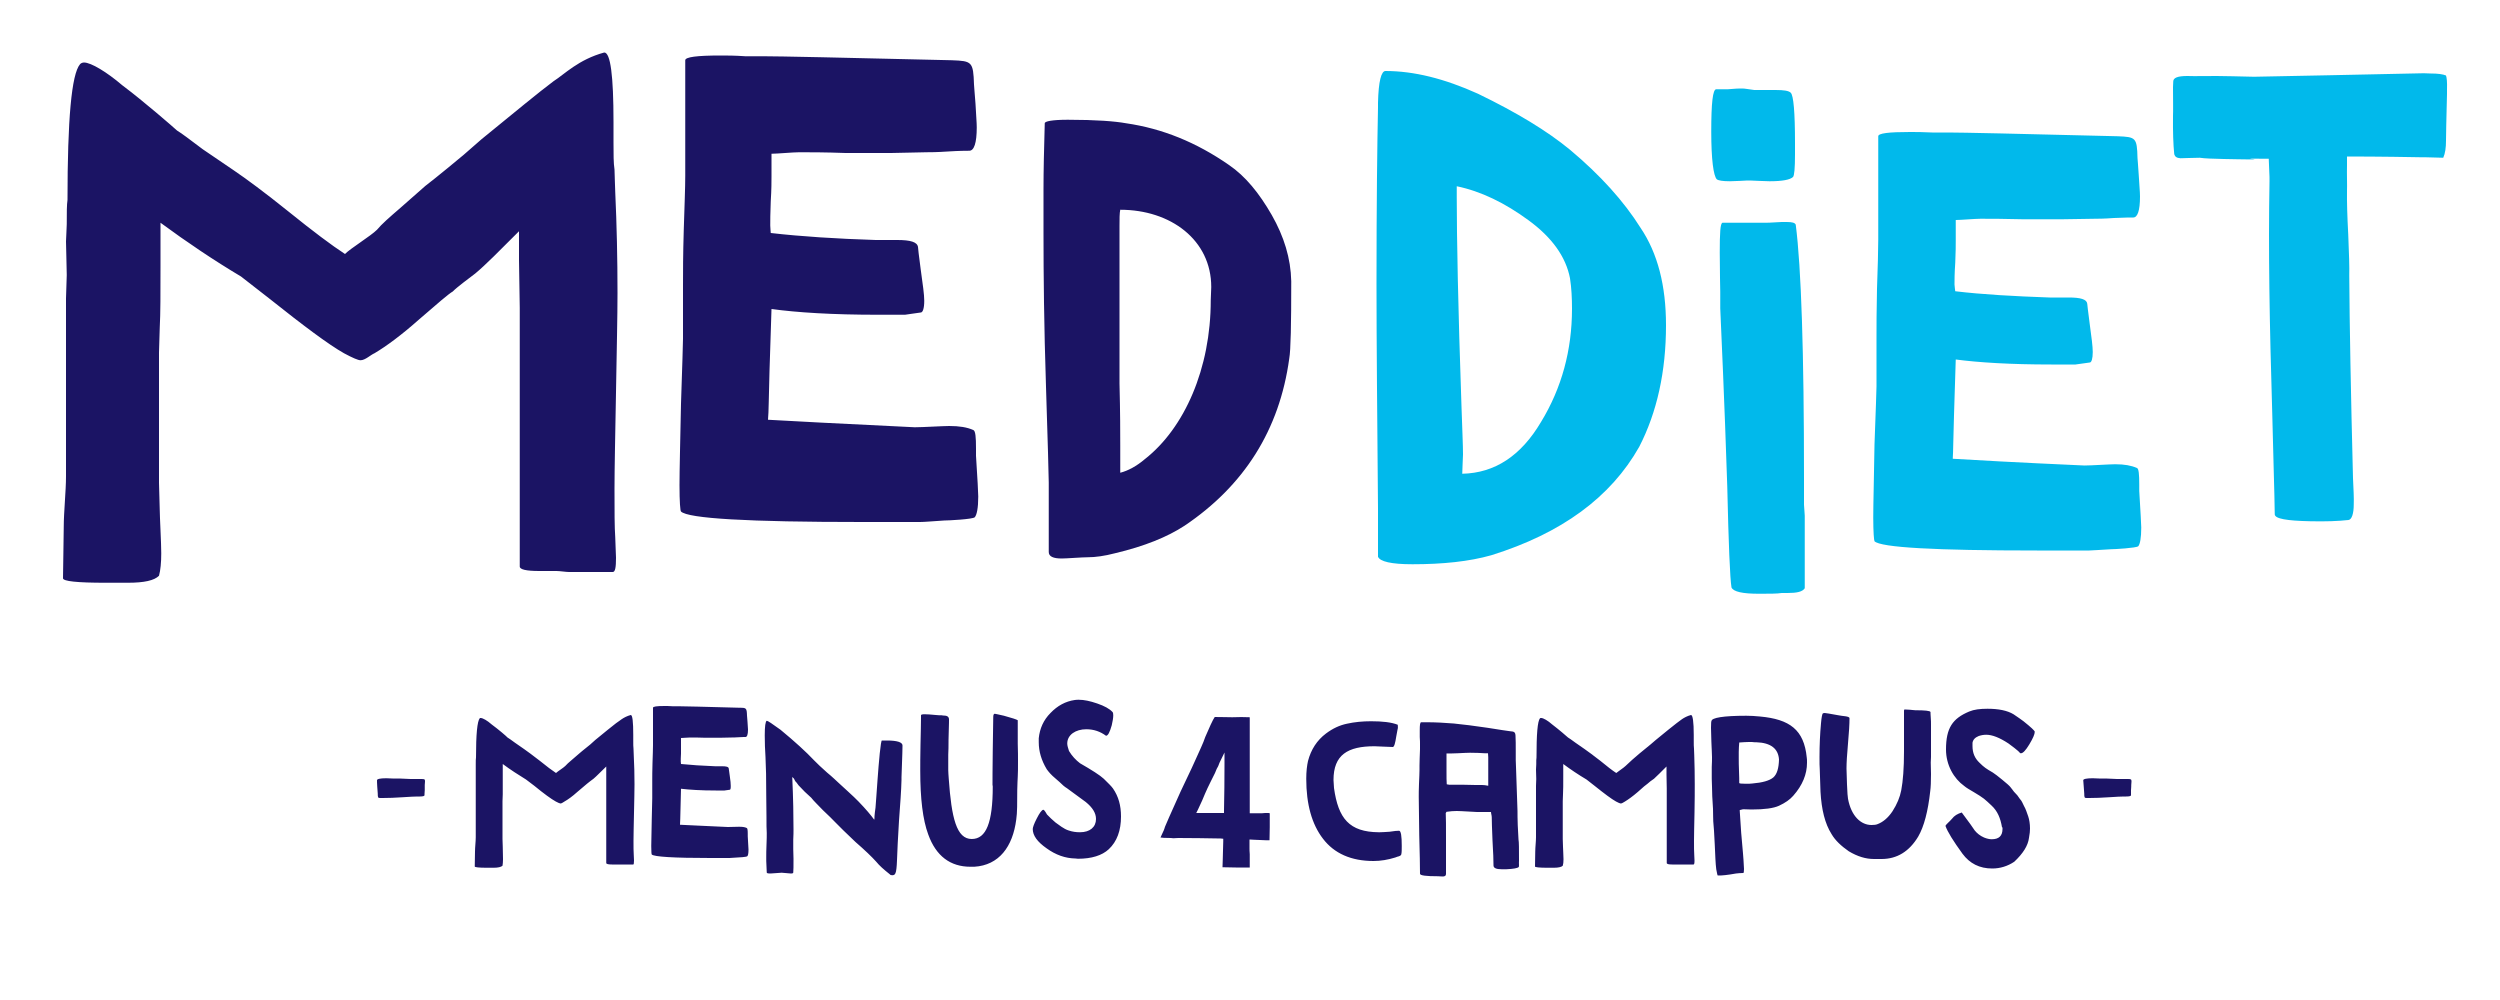
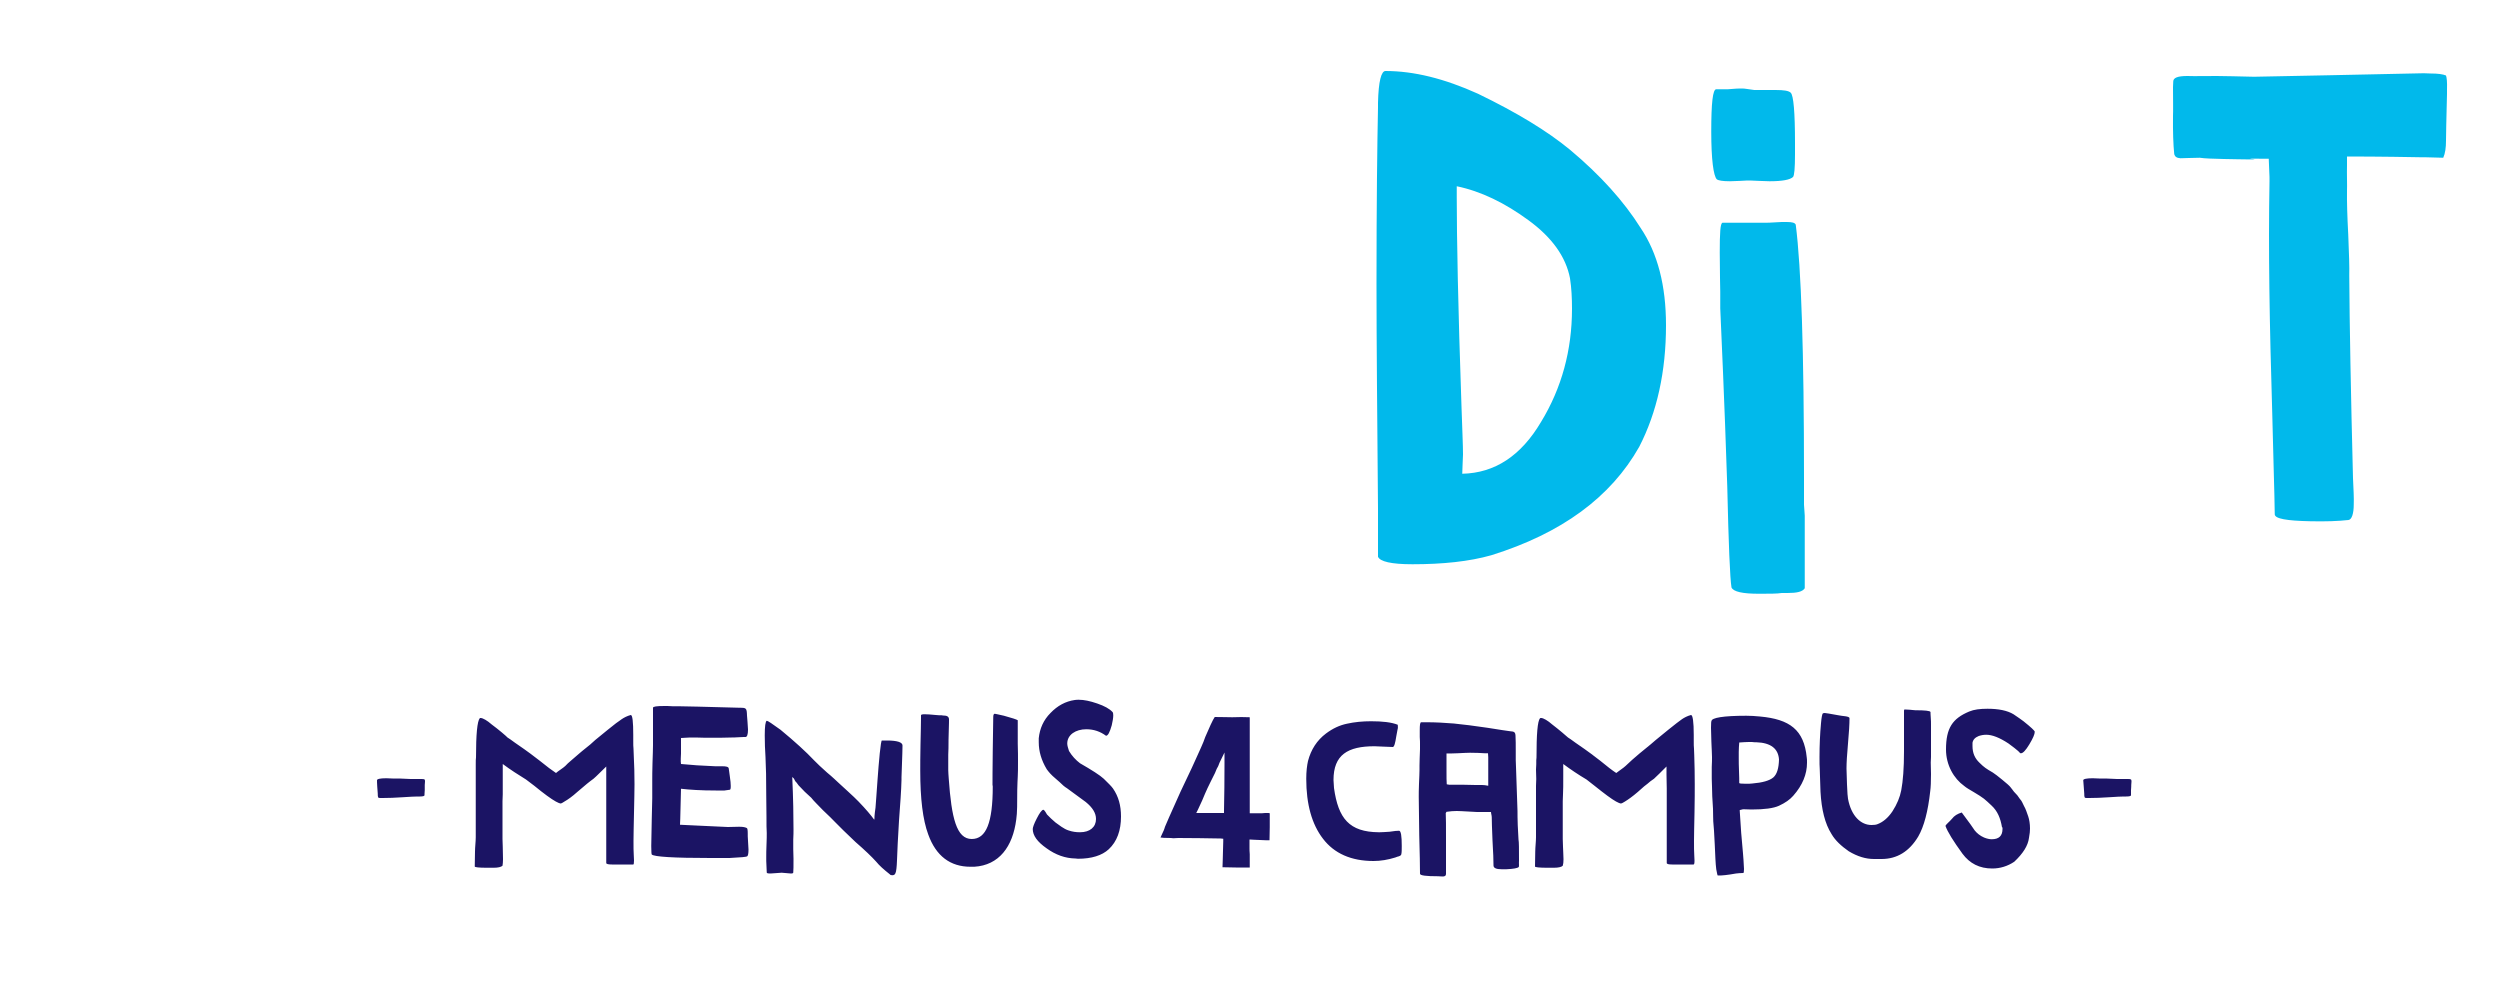
<svg xmlns="http://www.w3.org/2000/svg" version="1.2" viewBox="0 0 1000 400" width="1000" height="400">
  <title>Path 6</title>
  <style> .s0 { fill: #01b9eb } .s1 { fill: #1b1464 } </style>
-   <path id="Path 6" class="s0" d="m779.3 53q8.2 0 67.8 1.5c7.2 0.3 7.7 0.5 7.9 8.7 0 0.7 0.3 3 0.5 6.9 0.2 3.7 0.5 6.7 0.5 8.5 0 5.7-1 8.4-2.7 8.4-1 0-3.5 0-7.7 0.2-4 0.3-6.5 0.3-7.7 0.3-2.7 0-9.7 0.2-12.7 0.2h-16.3c-7.2-0.2-12.9-0.2-16.7-0.2-2.2 0-7.9 0.5-9.9 0.5v8.2c0 1.7 0 4.7-0.2 8.9-0.3 4.2-0.3 7.2-0.3 8.7 0 0.7 0.3 2.5 0.3 2.7 10.9 1.3 23.5 2 37.7 2.5h1.5 6.2c4.7 0 7.2 0.7 7.4 2.5 0 0.2 0.3 2.9 1 8.2 0.7 5.2 1.2 8.9 1.2 11.1 0 2.7-0.5 4.2-1.2 4.2-0.2 0-5.5 0.8-5.7 0.8h-1-7.9-0.8c-16.3 0-29-0.8-38.2-2l-0.7 22.3c-0.3 8.9-0.3 14.7-0.5 17.4 8.2 0.5 25.8 1.5 52.6 2.7h0.2c2.7 0 9.9-0.5 12.2-0.5 3.7 0 6.4 0.5 8.7 1.5 0.7 0.3 0.9 2.5 0.9 6.7v2.5c0.5 8.4 0.8 13.4 0.8 14.6 0 4.2-0.5 6.7-1.2 7.5-0.8 0.7-9.5 1.2-11 1.2-4.2 0.2-7.2 0.5-8.6 0.5h-6.2-3.8-10.9c-40.9 0-62.5-1.2-65-3.7-0.2-0.3-0.5-3.5-0.5-9.5 0-5.7 0.3-15.6 0.5-29.2 0.5-13.9 0.8-21.6 0.8-23.3v-19.4c0-4.4 0-10.9 0.2-19.6 0.3-8.7 0.5-15.4 0.5-19.6v-41.4c0-1.2 4.2-1.7 12.7-1.7 2.2 0 5.2 0 8.9 0.2z" />
-   <path id="Path 7" fill-rule="evenodd" class="s1" d="m245.4 48.8v8.1c0 4.7 0 8.4 0.4 10.9 0 2.2 0.3 7.5 0.3 9.1q0.9 19.7 0.9 40.3c0 9.1-0.3 22.2-0.6 39.7-0.3 17.2-0.6 30.3-0.6 38.7 0 8.8 0 15.3 0.3 19.4 0 1.6 0.3 6.6 0.3 8.1 0 3.8-0.3 5.7-1.3 5.7h-17.5c-1.2 0-3.7-0.4-5-0.4h-6.8c-5.3 0-7.9-0.6-7.9-1.8v-103.5c0-4-0.3-15-0.3-19v-11.6c-7.8 7.8-13.4 13.5-17.5 16.9-2.1 1.6-7.5 5.6-9 7.2-1.6 0.9-6 4.7-13.5 11.2-7.1 6.3-13.1 10.7-17.8 13.5-1.5 0.6-3.7 2.8-5.6 2.8q-1.4 0-6.6-2.8c-6.2-3.5-16.2-11-29.9-21.9l-11.3-8.8c-10.9-6.5-21.6-13.7-32.2-21.5v17.2c0 10.9 0 19.3-0.3 24.7 0 2.1-0.3 7.8-0.3 10v52.1c0 2.5 0.3 8.5 0.3 11 0 2.5 0.6 13.1 0.6 17.2 0 3.7-0.3 6.8-0.9 9-1.9 1.9-5.9 2.8-12.5 2.8h-8.8c-11.5 0-17.1-0.6-17.1-1.8 0-4.1 0.3-15.7 0.3-20.7 0-5.6 0.9-14.3 0.9-20v-71.2c0-1.6 0.3-7.8 0.3-9.4 0-3.4-0.3-10.6-0.3-13.4 0-1.3 0.3-5.3 0.3-6.9 0-4.7 0-7.8 0.3-9.7 0-32.2 1.6-50.3 5-54.3 0.3-0.4 1-0.7 1.6-0.7 2.8 0 9.1 3.8 15.3 9.1 8.8 6.6 20.6 16.9 21.9 18.1q2.3 1.4 10.3 7.5l12.5 8.5c5 3.4 12.2 8.7 21.9 16.5q14.5 11.7 22.5 16.9c2.1-2.2 10.3-7.2 12.8-9.7 1.8-2.2 5-5 9.3-8.7l10-8.8c0.4-0.3 5.7-4.4 15.4-12.5l7.1-6.2c13.5-11 22.9-18.8 28.8-23.2 4.4-2.8 10-8.7 20.3-11.5 2.5 0 3.7 9.3 3.7 27.8zm59.9-26.3q9.1 0 75.5 1.6c8 0.3 8.5 0.6 8.8 9.7 0 0.8 0.3 3.3 0.6 7.7 0.2 4.2 0.5 7.5 0.5 9.4 0 6.4-1.1 9.4-3 9.4-1.1 0-3.9 0-8.6 0.3-4.4 0.3-7.2 0.3-8.6 0.3-3 0-10.8 0.3-14.1 0.3h-18.2c-8-0.3-14.4-0.3-18.5-0.3-2.5 0-8.9 0.6-11.1 0.6v9.1c0 1.9 0 5.2-0.3 9.9-0.2 4.7-0.2 8-0.2 9.7 0 0.8 0.2 2.8 0.2 3 12.2 1.4 26.3 2.3 42 2.8h8.6c5.3 0 8 0.8 8.3 2.8 0 0.2 0.3 3.3 1.1 9.1 0.8 5.8 1.4 9.9 1.4 12.4 0 3.1-0.6 4.7-1.4 4.7-0.3 0-6.1 0.9-6.3 0.9h-10.8c-18.3 0-32.4-0.9-42.6-2.3l-0.8 24.9c-0.3 10-0.3 16.3-0.6 19.4 9.1 0.5 28.8 1.6 58.6 3h0.3c3 0 11.1-0.5 13.6-0.5 4.1 0 7.1 0.5 9.6 1.6 0.9 0.3 1.1 2.8 1.1 7.5v2.8c0.6 9.4 0.9 14.9 0.9 16.3 0 4.7-0.6 7.4-1.4 8.3-0.8 0.8-10.5 1.3-12.2 1.3-4.7 0.3-8 0.6-9.7 0.6h-23.2c-45.6 0-69.6-1.4-72.4-4.2-0.3-0.2-0.6-3.8-0.6-10.5 0-6.3 0.3-17.4 0.6-32.6 0.5-15.5 0.8-24 0.8-26v-21.5c0-5 0-12.2 0.3-21.9 0.3-9.6 0.6-17.1 0.6-21.8v-46.2c0-1.3 4.7-1.9 14.1-1.9 2.4 0 5.8 0 9.9 0.3zm114.2 170.5c0-2.9-0.3-9.2-0.3-12.1l-0.8-26.2c-0.8-24.1-1-45.1-1-61.1v-18.1c0-7.1 0.2-15.7 0.5-26.2 0-0.8 3.1-1.4 9.2-1.4 11.3 0 18.9 0.6 23.3 1.4 14.5 2.1 28.1 7.6 41.2 16.7 6.6 4.5 12.1 11.3 17.1 20 4.9 8.6 7.6 17.3 7.8 26.5 0 17.3-0.2 27.5-0.8 30.9-3.9 28.6-18.1 50.9-41.9 66.9-6.9 4.5-16 8.2-27.8 11-4.2 1.1-7.9 1.6-10.8 1.6-2.4 0-8.6 0.5-10.5 0.5-3.4 0-5.2-0.8-5.2-2.6zm28.3-102.6v63c0.3 11.8 0.3 20.2 0.3 24.7v11c3.1-0.8 6.5-2.6 9.9-5.5 15.8-12.4 26.3-36.2 26.3-63.5 0-1.1 0.2-4.2 0.2-5.3 0-18.8-16.2-30.9-36.4-30.9-0.3 1.3-0.3 3.7-0.3 6.5z" />
  <path id="Path 8" fill-rule="evenodd" class="s0" d="m591.2 37.5c15.5 7.5 27.7 14.9 36.8 22.4 12.2 10.2 21.6 20.7 28.2 31.2 6.9 10.2 10.2 23.2 10.2 39 0 18.5-3.6 34.8-10.7 48.6-11.4 20.2-31 34.6-59.2 43.4-8.8 2.5-19.4 3.6-31.5 3.6-8.6 0-13-1.1-13.8-3v-19.4c-0.3-36.2-0.6-66-0.6-89.8 0-32.6 0.3-56.1 0.6-70.5v-1.9c0.2-8.6 1.3-12.7 3-12.7 11.3 0 23.5 3 37 9.1zm25.2 131.3c8.3-13.6 12.4-28.8 12.4-45.3 0-4.2-0.2-8.3-0.8-12.2q-2.5-12.9-16.6-23.2c-9.4-6.9-19-11.6-28.7-13.6v4.5c0 15.7 0.5 43.6 1.9 83.7 0.3 9.1 0.6 15.5 0.6 19.1 0 1.4-0.3 5.8-0.3 7.7q19.5-0.4 31.5-20.7zm90-79.7c1.9 0 5.2-0.3 6.3-0.3h2c2.2 0 3.3 0.3 3.6 1.1 2.2 17.1 3.3 50.9 3.3 101.5v10.5c0 0.8 0.3 3.5 0.3 4.4v29c-0.9 1.4-3.1 1.9-6.9 1.9h-2.3c-1.9 0.3-4.9 0.3-9.1 0.3-6.6 0-10.2-0.8-11-2.5q-0.9-5.4-1.7-40.6c-0.3-9.4-1.1-33.2-2.8-71.1v-6.6c0 0-0.2-9.7-0.2-15.7 0-7.8 0.2-11.7 1.1-11.9zm-15.2-53.4c3-0.3 4.7-0.3 5.5-0.3h0.3c0.8 0 2.5 0.3 4.7 0.6h8.5c3.4 0 5.3 0.3 6.1 1.1 1.1 1.1 1.7 7.7 1.7 20.2v4.4q0 8.3-0.8 9.1c-1.2 1.1-4.2 1.7-9.4 1.7-2.3 0-6.7-0.3-7.8-0.3h-1.1c-0.3 0-4.7 0.3-6.9 0.3-3 0-4.7-0.3-5.3-0.8-1.3-1.4-2.2-7.8-2.2-19.1 0-11.4 0.6-16.9 2-16.9zm276.9 27.2c-15.3-0.3-27.5-0.3-29.3-0.3v3.6c-0.1 3 0.1 8.4 0 10.1q-0.1 6.5 0.5 17.6c0.3 7.4 0.5 13 0.4 16.3q0.2 29.8 1.5 81.1c0.2 4.3 0.4 7.9 0.3 10.4 0 3.8-0.8 6.1-2.1 6.3q-6.1 0.7-15.3 0.5c-9.4-0.2-14.2-1-14.2-2.8-0.1-8.9-0.6-22.2-1-40.3-1.1-36.4-1.6-65.2-1.1-93 0.1-1.2-0.3-7.1-0.3-8.9h-1.8c-14.5-0.3 5.7 0.5-10.8 0.2l-5.4-0.1c-4.3-0.1-7.6-0.2-9.6-0.5-2.3 0-6.6 0.2-7.7 0.2-1.5-0.1-2.2-0.6-2.5-1.6q-0.6-5.8-0.5-15.3c0.1-1.3 0-8.4 0-11.5l0.1-2.3c0-1.5 1.8-2.2 5.6-2.2 2.3 0.1 9.4 0 11.7 0l6.4 0.1 8.6 0.2 30.2-0.6 37.7-0.8 2.8 0.1q4.2 0 6.1 0.8c0.3 0.8 0.5 2.6 0.4 5.6v1.8l-0.3 12.5-0.1 6.1c0 2.8-0.3 5.1-1.1 6.9l-7.4-0.2z" />
  <path id="Path 9" class="s1" d="m850.5 311.6h0.6c1.3 0 1.5 0.1 1.5 1 0 0.2-0.1 0.9-0.1 1.4 0 0.3 0 1-0.1 2.1 0 1.1 0 1.8 0 2 0 0.3-0.6 0.5-2 0.5h-0.8c-1 0-3 0.1-6 0.3-2.9 0.2-5.6 0.3-7.9 0.3h-1.1c-0.8 0-0.9-0.2-0.9-1.8q0-0.6-0.2-2.7c-0.1-1.4-0.2-2.3-0.2-2.6 0-0.5 1.3-0.8 3.8-0.8 0.6 0 2.2 0.1 2.5 0.1 1.9 0 4.3 0 7.2 0.2zm-682.6 0h0.6c1.4 0 1.5 0.1 1.5 1 0 0.2-0.1 0.9-0.1 1.4 0 0.3 0 1 0 2.1-0.1 1.1-0.1 1.8-0.1 2 0 0.3-0.6 0.5-1.9 0.5h-0.9c-1 0-3 0.1-6 0.3-2.9 0.2-5.6 0.3-7.9 0.3h-1.1c-0.8 0-0.9-0.2-0.9-1.8q0-0.6-0.2-2.7c-0.1-1.4-0.1-2.3-0.1-2.6 0-0.5 1.2-0.8 3.7-0.8 0.6 0 2.2 0.1 2.5 0.1 1.9 0 4.3 0 7.2 0.2zm85.4-17.6v2.3c0 1.4 0 2.5 0.1 3.2 0 0.6 0.1 2.1 0.1 2.6q0.3 5.7 0.3 11.6c0 2.6-0.1 6.4-0.2 11.4-0.1 5-0.2 8.8-0.2 11.2 0 2.5 0 4.4 0.1 5.6 0 0.4 0.1 1.9 0.1 2.3 0 1.1-0.1 1.6-0.3 1.6h-5.1c-0.3 0-1.1 0-1.4 0h-2c-1.5 0-2.3-0.2-2.3-0.6v-29.8c0-1.2 0-4.3 0-5.5v-3.3c-2.3 2.2-3.9 3.9-5.1 4.9-0.6 0.4-2.1 1.6-2.6 2-0.4 0.3-1.7 1.4-3.9 3.3-2 1.8-3.7 3-5.1 3.8-0.4 0.2-1.1 0.8-1.6 0.8q-0.4 0-1.9-0.8c-1.8-1-4.7-3.1-8.6-6.3l-3.3-2.5c-3.1-1.9-6.2-3.9-9.3-6.2v5c0 3.1 0 5.5 0 7.1 0 0.6-0.1 2.2-0.1 2.8v15.1c0 0.7 0.1 2.4 0.1 3.1 0 0.7 0.1 3.8 0.1 5 0 1.1-0.1 2-0.2 2.6-0.6 0.5-1.7 0.8-3.6 0.8h-2.6c-3.3 0-4.9-0.2-4.9-0.5 0-1.2 0.1-4.5 0.1-6 0-1.6 0.3-4.1 0.3-5.7v-20.6c0-0.4 0-2.2 0-2.7 0-1 0-3 0-3.8 0-0.4 0-1.6 0-2 0-1.4 0-2.3 0.1-2.8 0-9.3 0.5-14.5 1.5-15.7 0.1-0.1 0.2-0.1 0.4-0.1 0.8 0 2.6 1 4.4 2.6 2.6 1.9 6 4.8 6.3 5.2q0.7 0.4 3 2.1l3.6 2.5c1.4 1 3.5 2.5 6.3 4.7q4.2 3.4 6.5 4.9c0.6-0.6 3-2.1 3.7-2.8 0.5-0.6 1.4-1.4 2.7-2.5l2.9-2.5c0-0.1 1.6-1.3 4.4-3.6l2-1.8c3.9-3.2 6.6-5.4 8.3-6.7 1.3-0.8 2.9-2.5 5.9-3.3 0.7 0 1 2.7 1 8zm18.1-11.5q2.9 0 24.5 0.6c2.6 0 2.8 0.1 2.9 3.1 0 0.3 0.1 1.1 0.2 2.5 0.1 1.4 0.2 2.5 0.2 3.1 0 2.1-0.4 3-1 3-0.4 0-1.3 0-2.8 0.1-1.4 0.1-2.3 0.1-2.8 0.1-1 0-3.5 0.1-4.6 0.1h-5.9c-2.6-0.1-4.7-0.1-6.1-0.1-0.8 0-2.8 0.2-3.6 0.2v3c0 0.6 0 1.7 0 3.2-0.1 1.5-0.1 2.6-0.1 3.2 0 0.2 0.1 0.9 0.1 1 3.9 0.4 8.5 0.7 13.6 0.9h0.6 2.2c1.7 0 2.6 0.2 2.7 0.9 0 0 0.1 1 0.4 2.9 0.3 1.9 0.4 3.3 0.4 4.1 0 1-0.1 1.5-0.4 1.5-0.1 0-2 0.3-2.1 0.3h-0.3-2.9-0.3c-5.9 0-10.5-0.3-13.9-0.7l-0.2 8.1c-0.1 3.2-0.1 5.3-0.2 6.3 3 0.1 9.4 0.5 19.1 0.9h0.1c1 0 3.6-0.1 4.4-0.1 1.3 0 2.3 0.1 3.1 0.5 0.3 0.1 0.4 0.9 0.4 2.4v0.9c0.2 3.1 0.3 4.9 0.3 5.3 0 1.6-0.2 2.5-0.5 2.7-0.3 0.3-3.4 0.5-4 0.5-1.5 0.1-2.6 0.2-3.1 0.2h-2.3-1.3-4c-14.8 0-22.6-0.5-23.5-1.4-0.1-0.1-0.2-1.2-0.2-3.4 0-2.1 0.1-5.7 0.2-10.6 0.1-5.1 0.2-7.8 0.2-8.5v-7c0-1.6 0-4 0.1-7.1 0.1-3.2 0.2-5.6 0.2-7.1v-15c0-0.5 1.5-0.7 4.6-0.7 0.8 0 1.9 0 3.2 0.1zm34.5 11.7q0-5.5 0.8-5.9c0.4 0 2.2 1.2 5.5 3.6 5.7 4.7 10.2 8.8 13.5 12.3 1.2 1.2 2.8 2.8 5.1 4.8 2.2 1.8 3.7 3.3 4.7 4.2l3.6 3.3c1.9 1.7 3.3 3.1 4.3 4.1 2.9 3 5 5.5 6.3 7.3 0.1-0.3 0.1-0.8 0.1-1.4 0-0.7 0.3-2.6 0.4-3.4 0-0.4 0.1-1.7 0.3-4l0.5-7c0.5-7 1.3-16.4 1.8-15.9h1.9c4.2 0 6.3 0.7 6.3 2 0 1.7-0.1 4-0.2 7-0.1 2.9-0.2 4.8-0.2 5.7v1.1c-0.1 4.1-0.5 9.6-1 16.3-0.4 6.8-0.7 12.1-0.8 15.8-0.1 2.7-0.3 4.5-0.6 5.1-0.2 0.6-0.6 0.9-1.3 0.9-0.4 0-0.8-0.1-1-0.4-2.4-1.9-4.2-3.5-5.4-5-1.7-1.9-4.5-4.6-8.3-7.9q-5.5-5.2-8.1-7.9-1.5-1.6-4.9-4.8c-2.1-2.2-3.8-3.8-4.7-5l-2.6-2.4c-1.1-1.2-1.9-2-2.5-2.6-0.3-0.4-0.9-1.3-1.2-1.5-0.7-1-0.2-0.9-1.3-1.8 0.4 8.8 0.5 15.8 0.5 21 0 0.9 0 2.3-0.1 4.1v3.8c0 0.7 0.1 2.7 0.1 3.8 0 2.8 0 4.7-0.1 5.5 0 0.3-0.3 0.4-1 0.4-0.7 0-2.7-0.3-3.5-0.3h-0.3q-3.8 0.3-4.3 0.3c-1 0-1.5-0.1-1.5-0.4l-0.2-4.6v-1.7c0-1.1 0-2.7 0.1-4.8 0.1-2.1 0.1-3.7 0.1-4.7 0-0.7-0.1-2.3-0.1-2.7 0-1.2 0-5.3-0.1-12 0-6.8-0.1-12.1-0.3-15.6-0.2-3-0.3-5.9-0.3-8.7zm73.4 13.9c0 0.8 0.1 1.9 0.2 3.4 1.1 15.7 3.1 24.1 9.2 24.1 5.8 0 8.4-6.6 8.4-21 0-0.1-0.1-0.6-0.1-0.7 0-1.7 0-6.3 0.1-13.7 0.1-7.4 0.2-11.9 0.2-13.4 0-0.8 0.2-1.3 0.6-1.3 0.3 0 1.8 0.4 3.7 0.8 3.3 0.9 5.1 1.5 5.5 1.8v2.7 6.7c0.1 3 0.1 5.2 0.1 6.8 0 2.8 0 5-0.1 6.4-0.1 1-0.1 2.8-0.2 5.3 0 5 0 9.2-0.4 11.8-1.4 10.9-6.9 18.3-16.8 18.9h-1.5c-8.1 0-13.8-4.3-16.9-12.9-2.2-5.9-3.2-14.4-3.2-25.5 0-2.3 0-5.8 0.1-10.5 0.1-4.8 0.2-8.3 0.2-10.6v-1.1c0-0.3 0.6-0.4 1.5-0.4q1.4 0 4.4 0.3c0.3 0 1 0.1 1.3 0.1 0.8 0 1.4 0 1.6 0.1 1.4 0 2.4 0.3 2.4 1.6 0 0.3 0 1.9-0.1 4.7-0.1 2.8-0.1 4.5-0.1 5.3 0 0.6 0 2-0.1 4.1v4.8zm52.7 24.8c4 0 6.4-2.1 6.4-5.3 0-2.4-1.4-4.6-4.1-6.8l-7.5-5.5c-1-0.6-1.9-1.4-3-2.5l-1.6-1.4c-1.8-1.5-2.7-2.6-3.5-3.7q-3.2-5.3-3.2-10.8v-1.6c0.4-3.9 1.9-7.3 4.7-10.1q4.2-4.4 9.7-5.2c0.6-0.1 1.2-0.1 1.6-0.1 2.1 0 4.5 0.5 7.4 1.5 2.9 1 4.9 2.1 6.1 3.4 0.2 0.2 0.3 0.6 0.3 1.3 0 1-0.2 2.3-0.6 4-0.8 2.8-1.5 4.2-2.3 4.2-2.3-1.7-4.9-2.6-7.9-2.6-4.2 0-7.6 2.2-7.6 5.7 0 0.8 0.3 1.8 0.7 3 1.2 2 2.7 3.6 4.4 4.9 4.7 2.7 8 4.8 9.5 6.2 1.7 1.7 3 2.9 3.7 3.9 2.2 3.2 3.2 6.8 3.2 11.2 0 5.6-1.6 10-4.9 13.1-2.7 2.5-6.9 3.8-12.3 3.8-0.1 0-0.8-0.1-1-0.1q-6.1-0.1-11.6-4.1c-3.7-2.6-5.5-5.1-5.5-7.7 0-0.6 0.5-2.1 1.6-4.2 1.1-2.2 2-3.4 2.6-3.5 0.5 0 1.3 1.6 1.5 1.9l1.6 1.6 1.8 1.6c1.3 0.9 3.3 2.6 5.3 3.2 1.5 0.5 2.9 0.7 4.5 0.7zm117.8-34.4c-10.7 0-16.4 3.4-16.4 13.5 0 0.6 0.1 1.7 0.2 3.2 1.7 12.2 6.1 17.6 17.9 17.7h0.4c0.8 0 2.2-0.1 3.9-0.2 1.8-0.3 3.1-0.4 3.8-0.4 0.8 0 1.1 2.1 1.1 6.1 0 1.6 0 2.6-0.2 3.4-0.1 0.4-0.7 0.7-1.6 0.9l-0.8 0.3c-2.9 0.9-5.8 1.4-8.7 1.4-8.9 0-15.7-3-20.2-8.9q-6.7-8.7-6.7-24c0-3 0.3-5.3 0.7-7.1 1.2-4.6 3.6-8.3 7.2-11 2.8-2.1 5.5-3.3 8.3-3.9 3.1-0.7 6.4-1 9.7-1 4.6 0 8.2 0.4 10.7 1.4 0.1 0.6 0.1 1.4-0.1 2l-0.5 2.7c-0.4 2.6-0.8 4.2-1.4 4.2-1.8 0-5.8-0.3-7.3-0.3z" />
  <path id="Path 10" fill-rule="evenodd" class="s1" d="m567.7 334.2c-0.1-7.2-0.2-12.4-0.2-15.4 0-1.2 0-3 0.1-5.3 0.1-2.5 0.2-4.3 0.2-5.5v-1.8c0-1.5 0.1-3.6 0.2-6.5v-2.1c0-0.6 0-1.5-0.1-2.8v-2.6c0-2.2 0.1-3.3 0.6-3.3h2.2c3.5 0 7.1 0.2 10.8 0.5 3.8 0.4 8.2 0.9 13.4 1.7 5.1 0.8 8.2 1.3 9.2 1.4 1.5 0.1 2 0.3 2.1 1.7 0.1 1.5 0.1 3.8 0.1 6.7v3.2c0 0.6 0.1 2.1 0.1 2.7l0.6 17.6c0 1.3 0 3.2 0.1 5.7l0.3 5.7c0.2 1 0.2 3.8 0.2 8.4-0.1 1.2 0.1 2.4-0.1 2.6q-0.7 0.7-4.9 0.9c-0.4 0-1.6 0-2 0-2.1 0-3.2-0.5-3.2-1.5 0-1.9-0.1-5.2-0.4-10-0.2-4.7-0.3-7.9-0.3-9.3 0-0.7-0.3-1.5-0.3-2.1h-5.6c-0.6 0-1.8-0.1-3.7-0.2-1.9-0.1-3.3-0.2-4.4-0.2-1.3 0-2.6 0.1-3.9 0.3-0.1 0-0.2 0-0.3 0.1 0 0.3-0.1 0.4-0.2 0.4 0.1 1.7 0.1 5.3 0.1 10.6v13.8c0 0.7-0.5 1-1.3 1-0.2 0-1.3-0.1-1.9-0.1-4.8 0-7.2-0.3-7.2-1 0-3-0.1-8.1-0.3-15.3zm17.8-20.3c1.1 0 3.7 0.1 4.7 0.1h2.6c0.7 0 1.5 0.1 2.5 0.3v-11.4c0-0.3-0.1-1.2-0.1-1.6h-1.3c-1.6-0.1-3.4-0.2-5.9-0.2-1.1 0-2.8 0.1-4.9 0.2-2.1 0.1-3.6 0.1-4.5 0.1v7c0 2.4 0 4.2 0.1 5.3 0.1 0.1 0.4 0.1 0.7 0.1v0.1zm92-19.9v2.3c0 1.4 0 2.5 0.1 3.2 0 0.6 0.1 2.1 0.1 2.6q0.2 5.7 0.2 11.6c0 2.6 0 6.4-0.1 11.4-0.1 5-0.2 8.8-0.2 11.2 0 2.5 0 4.4 0.1 5.6 0 0.4 0.1 1.9 0.1 2.3 0 1.1-0.1 1.6-0.4 1.6h-5c-0.4 0-1.1 0-1.5 0h-2c-1.5 0-2.2-0.2-2.2-0.6v-29.8c0-1.2-0.1-4.3-0.1-5.5v-3.3c-2.2 2.2-3.9 3.9-5 4.9-0.7 0.4-2.2 1.6-2.6 2-0.5 0.3-1.8 1.4-3.9 3.3-2.1 1.8-3.8 3-5.1 3.8-0.5 0.2-1.1 0.8-1.7 0.8q-0.4 0-1.9-0.8c-1.8-1-4.6-3.1-8.6-6.3l-3.2-2.5c-3.2-1.9-6.2-3.9-9.3-6.2v5c0 3.1 0 5.5-0.1 7.1 0 0.6-0.1 2.2-0.1 2.8v15.1c0 0.7 0.1 2.4 0.1 3.1 0 0.7 0.2 3.8 0.2 5 0 1.1-0.1 2-0.3 2.6-0.5 0.5-1.7 0.8-3.6 0.8h-2.5c-3.3 0-5-0.2-5-0.5 0-1.2 0.1-4.5 0.1-6 0-1.6 0.3-4.1 0.3-5.7v-20.6c0-0.4 0.1-2.2 0.1-2.7 0-1-0.1-3-0.1-3.8 0-0.4 0.1-1.6 0.1-2 0-1.4 0-2.3 0.1-2.8 0-9.3 0.4-14.5 1.4-15.7 0.1-0.1 0.3-0.1 0.5-0.1 0.8 0 2.6 1 4.4 2.6 2.5 1.9 5.9 4.8 6.3 5.2q0.7 0.4 3 2.1l3.6 2.5c1.4 1 3.5 2.5 6.3 4.7q4.1 3.4 6.4 4.9c0.7-0.6 3-2.1 3.7-2.8 0.6-0.6 1.5-1.4 2.7-2.5l2.9-2.5c0.1-0.1 1.6-1.3 4.4-3.6l2.1-1.8c3.9-3.2 6.6-5.4 8.3-6.7 1.2-0.8 2.8-2.5 5.8-3.3 0.7 0 1.1 2.7 1.1 8zm21-7.7c1.7 0 3.5 0.1 5.5 0.3 11.9 1.1 17.6 5.3 18.7 16.4 0.1 0.4 0.1 1.2 0.1 2.1 0 4.6-1.8 9-5.5 13.2q-2 2.3-5.7 4c-2.2 1-5.8 1.5-11 1.5-0.7 0-2.6-0.1-3.2-0.1-0.5 0-1.1 0.3-1.5 0.3v0.4q0.5 8.9 1.3 17l0.2 2.6c0.1 1.8 0.2 2.9 0.2 3.6q0 1.6-0.3 1.6c-1 0-2 0.1-2.9 0.2q-5 0.9-7.3 0.8c-0.1 0-0.3-0.8-0.6-2.5-0.3-2.2-0.4-5.6-0.6-9.9-0.2-4.3-0.4-7.4-0.6-9.3 0-1.1-0.1-2.7-0.1-5l-0.3-5c0-0.8-0.1-3.1-0.1-3.9 0-0.6-0.1-2.4-0.1-3.1v-4.7c0.1-1.7 0.1-3.1 0.1-4 0-0.6-0.1-2.1-0.1-2.8 0 0.1-0.3-6.1-0.3-8.9 0-1.8 0.1-2.7 0.2-2.7 0.1-1.3 4.7-2.1 13.9-2.1zm-3 17.1c0 1.2 0 2.8 0.1 5 0.1 2.1 0.1 3.7 0.1 4.8 0 0.2 0.8 0.3 2.5 0.3 1.2 0 2.1 0 2.7-0.1q6.1-0.5 8.4-2.4c1.5-1.3 2.2-3.7 2.3-7.2-0.3-4.3-3.2-6.7-9.1-6.9h-0.7c-0.4-0.1-1.3-0.1-2.3-0.1-1 0-2.3 0.1-3.8 0.2-0.1 0.8-0.2 3-0.2 3.8zm70.6-19.3c3.9 0 5.9 0.2 6.1 0.7 0 0.3 0 1 0.1 2.2 0.1 1.1 0.1 2.1 0.1 2.7v13.1c0 0.6-0.1 1.8-0.1 2.2 0 1 0.1 3.6 0.1 4.6q0 4.6-0.3 6.8c-0.9 8.2-2.5 14.2-4.8 18.2-3.6 6-8.5 9-14.7 9h-3c-3.3 0-6.6-1-10.1-3.1-3-2.1-5.4-4.3-6.9-6.9-2.6-4.1-4-9.7-4.4-16.9l-0.3-9c-0.1-1.1-0.1-2.7-0.1-4.9q0-7 0.6-13.5c0.2-2.4 0.5-3.7 0.7-3.9 0.1-0.1 0.4-0.2 0.8-0.2q0.5 0 5.4 0.9c1.7 0.4 4.5 0.3 4.5 1.2 0 2.3-0.2 5.7-0.6 10.1q-0.6 6.6-0.6 10c0 0.7 0.1 2.5 0.1 3.2 0 0.7 0.1 2.5 0.1 3.2 0.1 3.2 0.3 5.1 0.4 5.7 1.3 7 5.2 10.5 9.4 10.5 1 0 1.8-0.1 2.3-0.3 2.2-0.8 4.3-2.5 6.1-5.2q2.7-4.2 3.5-8.4c0.7-3.7 1.1-8.9 1.1-15.5v-16.2c0-0.7 0.2-0.6 0.5-0.6 0.1 0 1.2 0.1 1.9 0.1 0.3 0 1.6 0.2 2.1 0.2zm34.7 46.8c-0.6-3.6-1.8-6.5-4.2-8.7-1.2-1.1-2.1-2-3-2.7-0.9-0.7-2.3-1.6-4-2.6-1.7-1-3.1-1.8-3.9-2.5-4.2-3-7.3-8.4-7.3-14.6 0-8.6 2.6-12.4 9.3-15.2 1.9-0.8 4.3-1.1 7.3-1.1 4.4 0 7.9 0.7 10.4 2.2 1.8 1.2 3.2 2.2 4 2.8 3 2.4 4.5 3.8 4.5 4.2 0 1-0.7 2.6-2.2 5.1-1.4 2.3-2.5 3.5-3.3 3.5-0.2 0-0.3 0-0.4-0.1-0.6-0.9-3.8-3.2-4.6-3.8q-5.3-3.5-8.9-3.5-1.5 0-3 0.5c-1.5 0.6-2.3 1.5-2.5 2.7v1.3c0 2.8 0.9 4.9 2.8 6.7 1.8 1.8 2.7 2.4 5.3 3.9 0.8 0.5 2.1 1.5 3.8 2.9 1.7 1.4 2.9 2.4 3.4 3.1l1.3 1.7c1.5 1.5 1.3 1.4 2.3 2.8 1 1.1 1 1.6 1.7 2.9 0.7 1.2 1.1 2.5 1.7 4.2 0.4 1.2 0.7 2.9 0.7 4.8 0 0.9-0.1 2.2-0.4 3.7-0.4 3.2-2.4 6.3-5.9 9.6-2.7 1.8-5.7 2.7-8.8 2.7-5.1 0-9-2-11.9-5.9-3.7-5.1-6-8.8-6.8-11.1 0-0.5 1.6-1.7 2.6-2.9 0.9-1.2 2.2-2 3.9-2.5 2.9 3.8 4.6 6.3 5.2 7.2 0.9 1.1 2.1 2.1 3.7 2.8 1.2 0.5 2.3 0.7 3.1 0.7q4.3 0 4.3-4.1v-0.6zm-311.7 13q0.1-3.7 0.2-7.4v-1l-1-0.1c-5.8-0.1-11.4-0.2-17-0.2q-1.1 0-2 0.1l-0.9-0.1c-2.5 0-3.7-0.1-4.2-0.2l1-2.2c0.4-0.7 0.8-2.1 0.8-2.1 0.2-0.5 2.2-5.2 6.2-14l4.5-9.5q0.8-1.8 1.5-3.3 1.2-2.6 1.9-4.2l0.4-0.9c0.6-1.4 1.2-2.7 1.6-4 1.4-3.3 3.1-7.1 3.8-8 3.1 0 5.3 0.1 7 0.1 2.5-0.1 4.8-0.1 7 0v38.4h3.3c0.3 0 1 0 1.6 0 0.8-0.1 1.5-0.1 1.9-0.1 0.6 0 1 0 1.2 0.1v5.6q-0.1 3.6-0.1 5.2c-0.3 0-0.8 0-1.5 0q-2.3-0.1-4.7-0.2l-1.8-0.1v3.5c0 0.4 0 1.4 0.1 2.4 0 1.1 0 2.3 0 3 0 1.2 0 1.9 0 2.3h-5.6q-3.6-0.1-5.3-0.1c0-0.9 0.1-2.4 0.1-3zm0.5-19.7q0.2-9.1 0.2-18.7v-4.5l-2 4.1-0.5 1.3-0.1 0.2c-0.3 0.4-0.7 1.3-1.2 2.6-0.4 0.9-1.1 2.1-1.7 3.4-0.9 1.8-1.8 3.7-2.3 4.9-0.6 1.5-1.5 3.6-2.8 6.3l-0.7 1.4h11.1z" />
</svg>